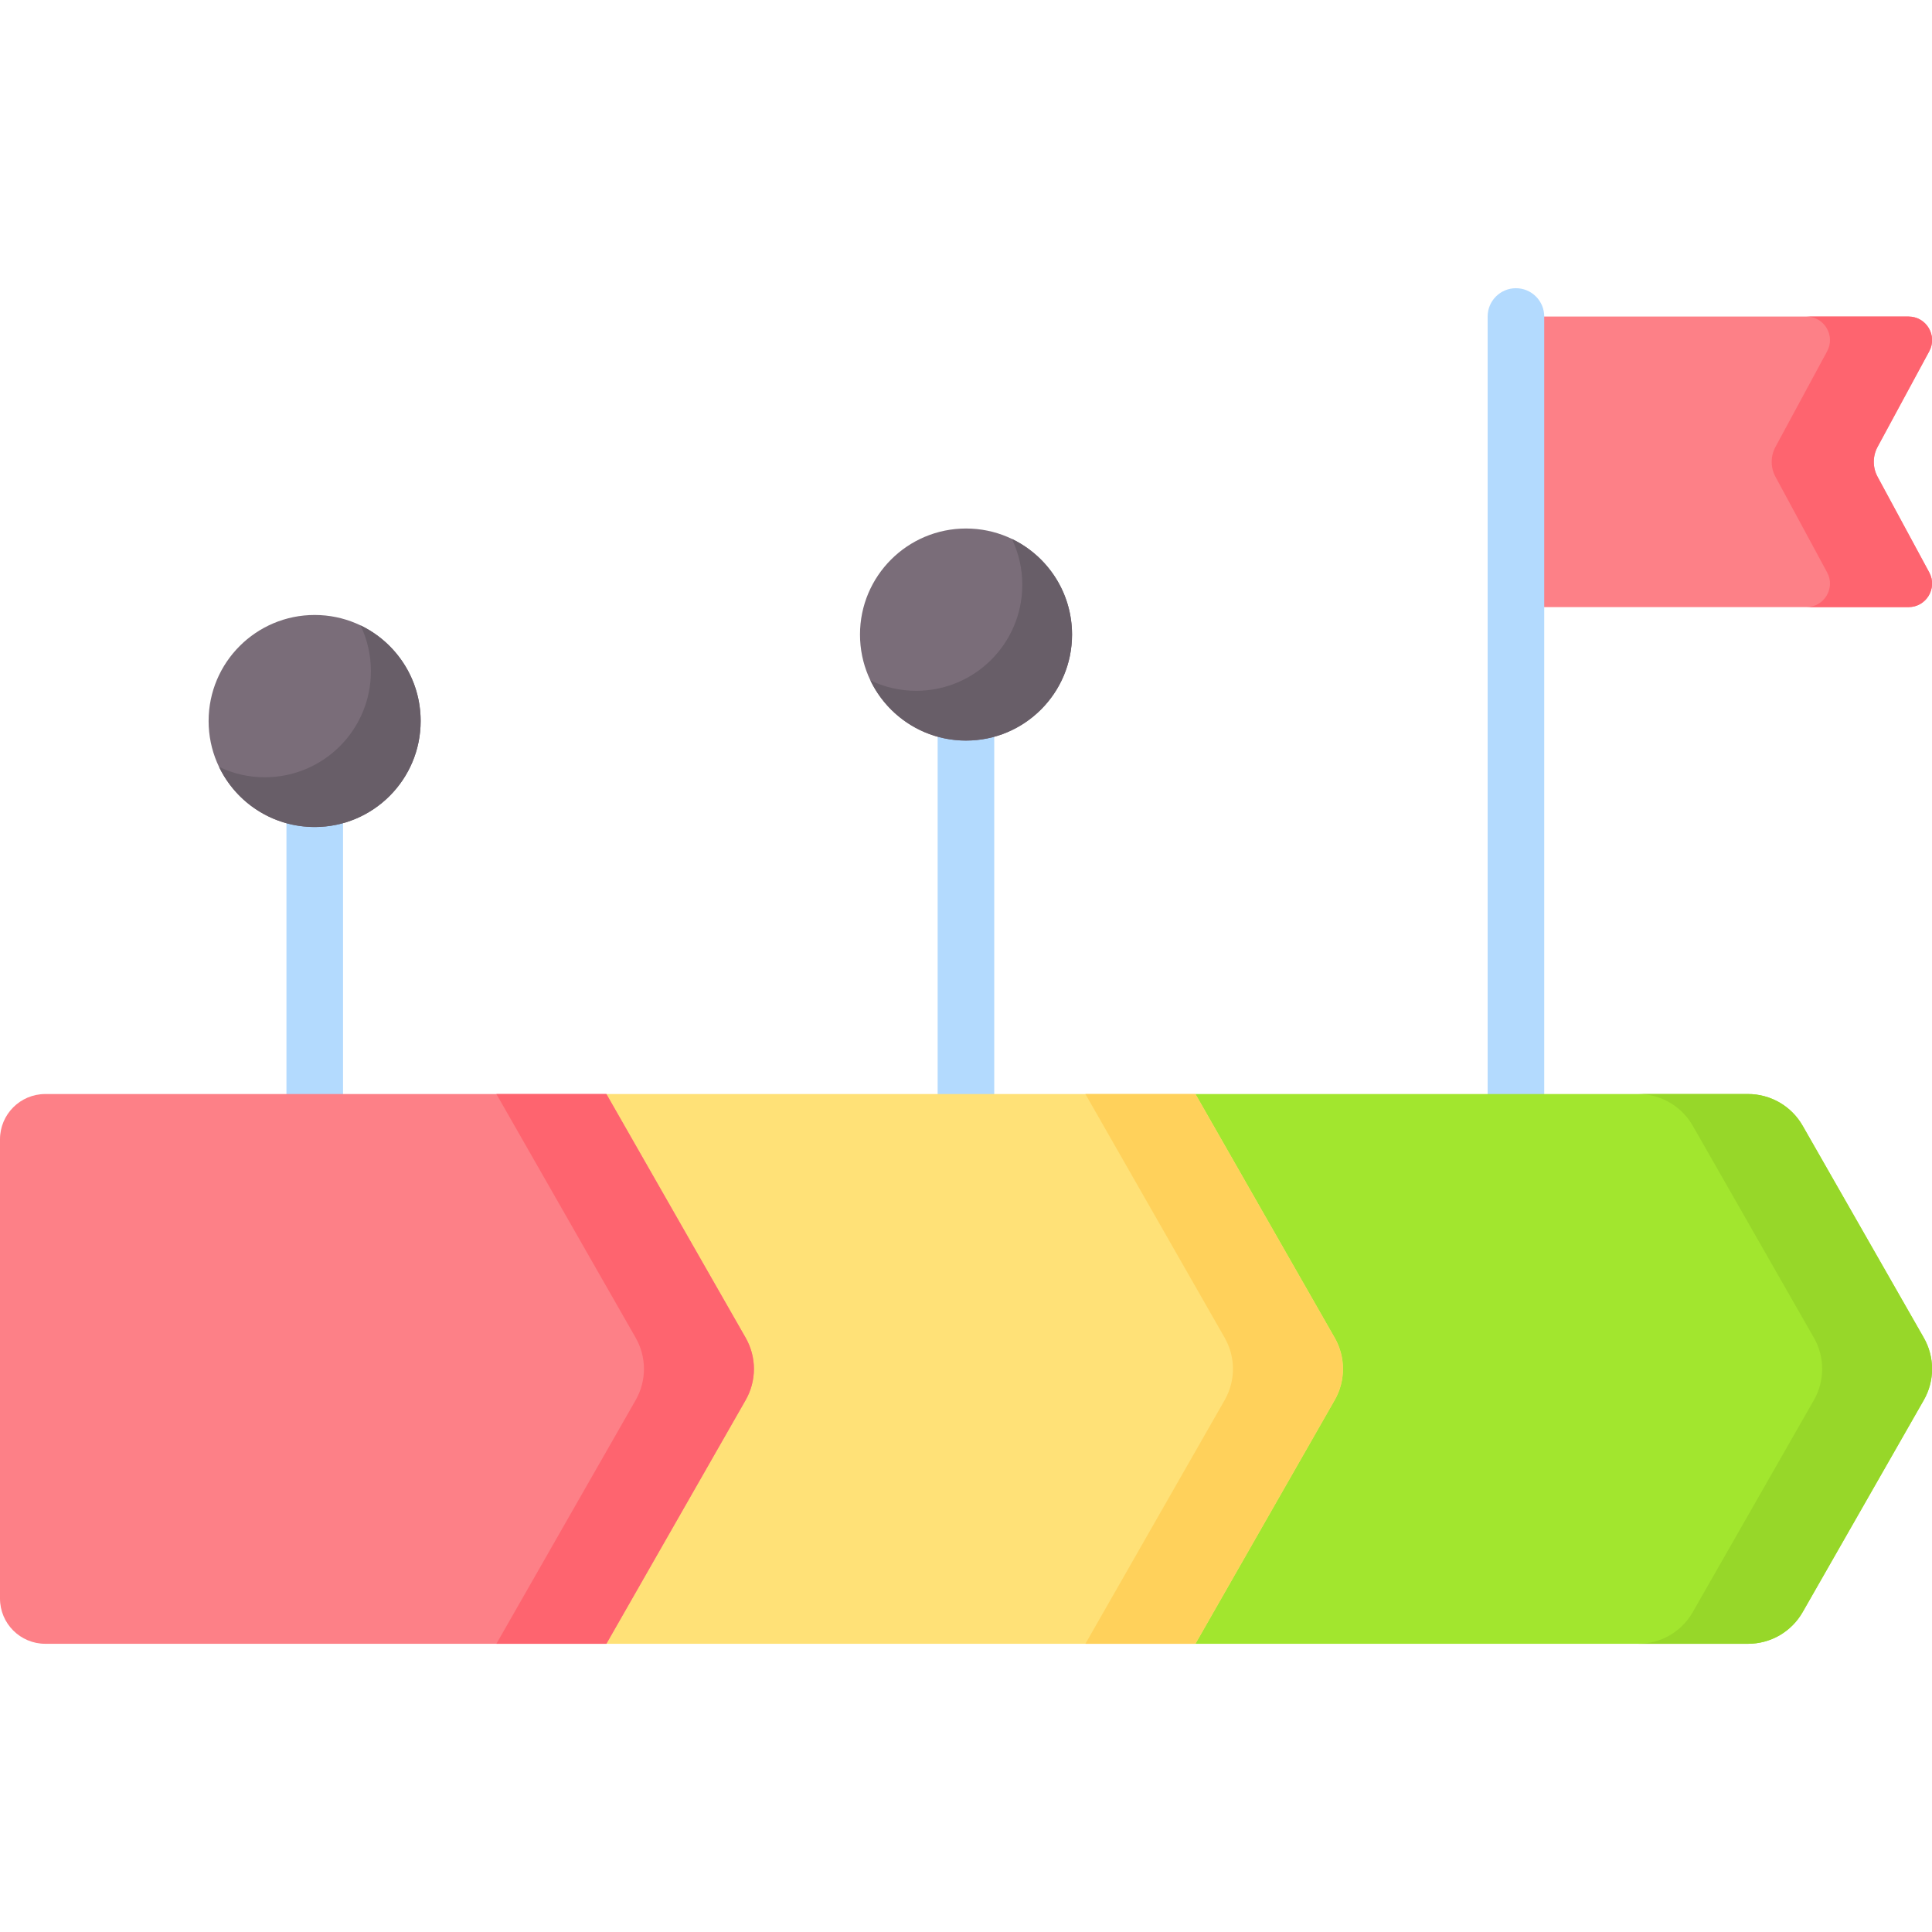
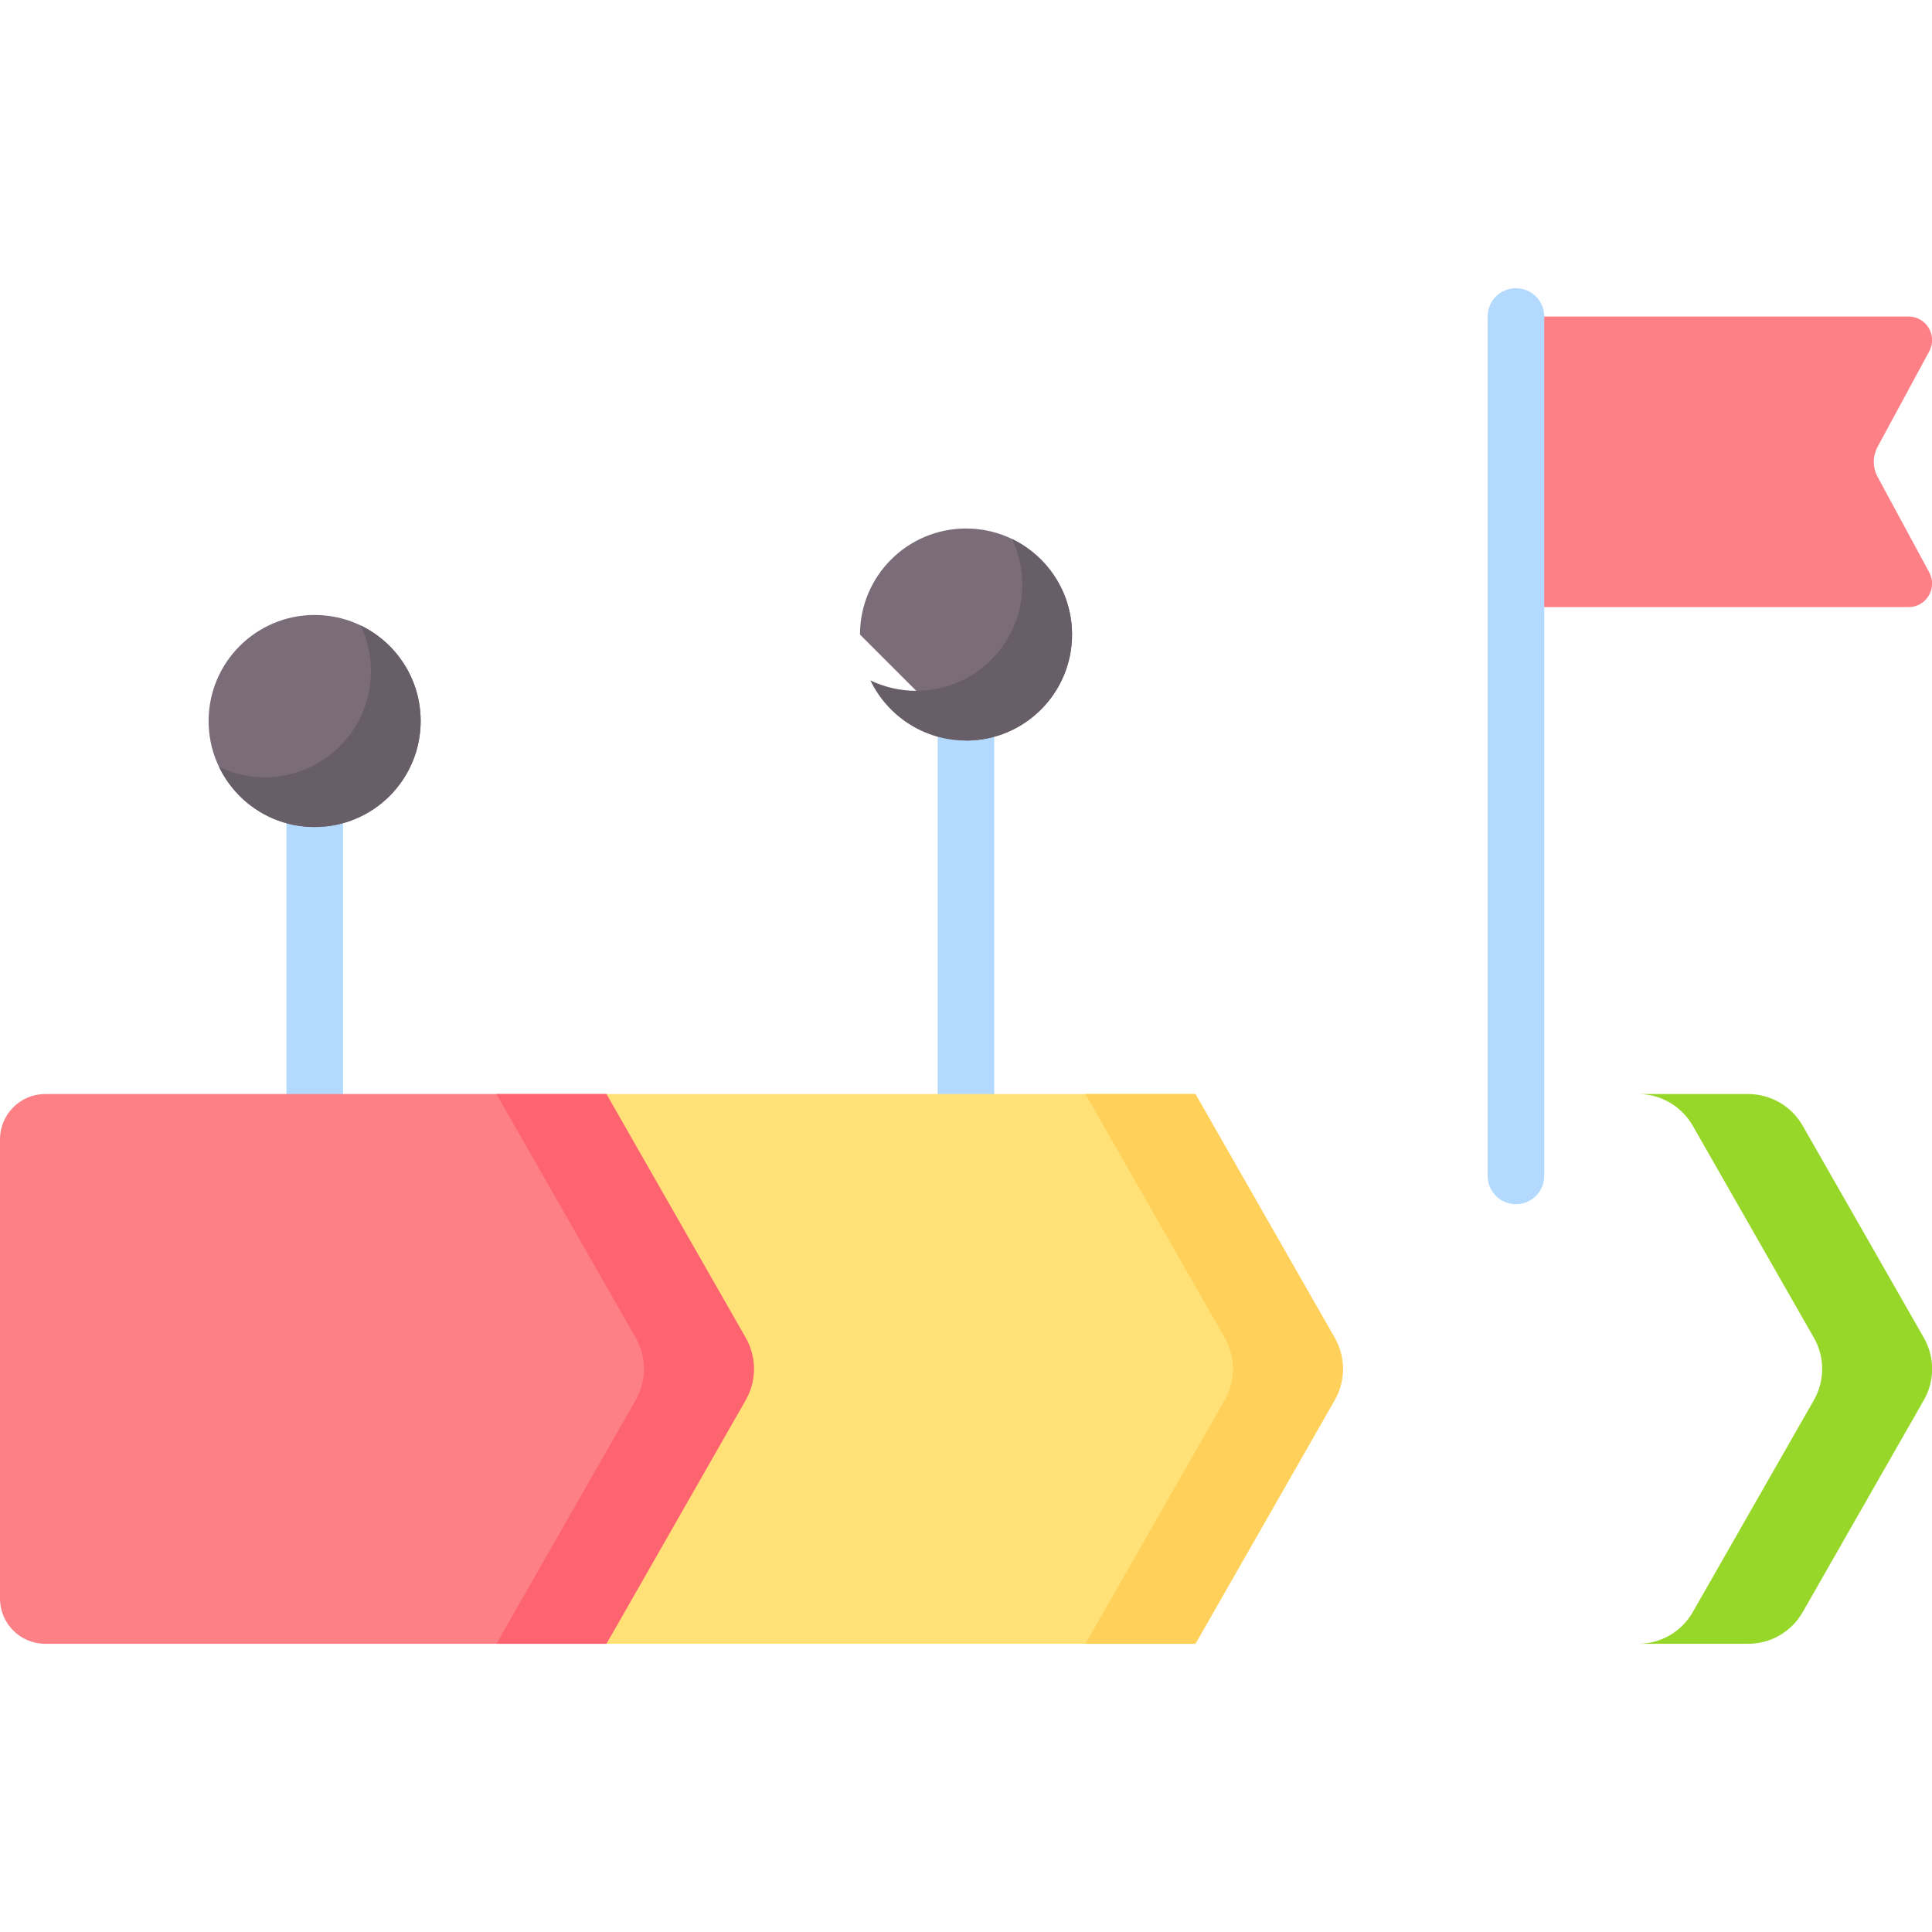
<svg xmlns="http://www.w3.org/2000/svg" width="45" height="45" viewBox="0 0 45 45" fill="none">
  <g clip-path="url(#clip0_1239_33170)">
    <path d="M44.453 14.141H35.312V7.373H44.453C44.869 7.373 45.133 7.817 44.936 8.183L43.732 10.409C43.675 10.516 43.644 10.636 43.644 10.757C43.644 10.879 43.675 10.998 43.732 11.105L44.936 13.332C45.133 13.697 44.869 14.141 44.453 14.141Z" fill="#FD8087" />
-     <path d="M43.732 11.105C43.674 10.998 43.644 10.879 43.644 10.757C43.644 10.636 43.674 10.516 43.732 10.409L44.935 8.183C45.133 7.817 44.868 7.373 44.452 7.373H42.074C42.49 7.373 42.755 7.817 42.557 8.183L41.354 10.409C41.296 10.516 41.266 10.636 41.266 10.757C41.266 10.879 41.296 10.998 41.354 11.105L42.557 13.332C42.755 13.697 42.49 14.141 42.074 14.141H44.452C44.868 14.141 45.133 13.697 44.935 13.332L43.732 11.105Z" fill="#FE646F" />
    <path d="M35.309 28.048C35.222 28.048 35.137 28.031 35.057 27.998C34.977 27.965 34.904 27.916 34.843 27.855C34.782 27.794 34.733 27.721 34.7 27.641C34.667 27.561 34.65 27.475 34.65 27.389V7.372C34.65 7.008 34.945 6.713 35.309 6.713C35.673 6.713 35.968 7.008 35.968 7.372V27.389C35.968 27.753 35.673 28.048 35.309 28.048ZM22.499 28.048C22.413 28.048 22.327 28.031 22.247 27.998C22.167 27.965 22.094 27.916 22.033 27.855C21.972 27.794 21.923 27.721 21.89 27.641C21.857 27.561 21.84 27.475 21.84 27.389V15.343C21.84 14.979 22.135 14.684 22.499 14.684C22.863 14.684 23.158 14.979 23.158 15.343V27.389C23.158 27.753 22.863 28.048 22.499 28.048ZM7.331 28.048C7.244 28.048 7.159 28.031 7.079 27.998C6.999 27.965 6.926 27.916 6.865 27.855C6.804 27.794 6.755 27.721 6.722 27.641C6.689 27.561 6.672 27.475 6.672 27.389V18.288C6.672 17.924 6.967 17.628 7.331 17.628C7.695 17.628 7.99 17.924 7.99 18.288V27.389C7.99 27.564 7.921 27.731 7.797 27.855C7.674 27.979 7.506 28.048 7.331 28.048Z" fill="#B3DAFE" />
-     <path d="M40.714 38.287H27.844V25.482H40.714C40.972 25.482 41.225 25.551 41.449 25.68C41.672 25.81 41.857 25.996 41.985 26.22L44.807 31.159C44.933 31.38 45 31.63 45 31.885C45 32.139 44.933 32.39 44.807 32.611L41.985 37.55C41.857 37.774 41.672 37.96 41.449 38.09C41.225 38.219 40.972 38.287 40.714 38.287Z" fill="#A2E62E" />
    <path d="M44.81 31.159L41.988 26.22C41.86 25.996 41.675 25.81 41.452 25.68C41.228 25.551 40.975 25.482 40.717 25.482H38.156C38.414 25.482 38.668 25.551 38.891 25.68C39.114 25.81 39.299 25.996 39.427 26.22L42.249 31.159C42.376 31.38 42.442 31.63 42.442 31.885C42.442 32.139 42.376 32.39 42.249 32.611L39.427 37.55C39.299 37.774 39.114 37.96 38.891 38.09C38.668 38.219 38.414 38.287 38.156 38.287H40.717C40.975 38.287 41.229 38.219 41.452 38.09C41.675 37.96 41.86 37.774 41.988 37.55L44.81 32.611C44.937 32.39 45.003 32.139 45.003 31.885C45.003 31.63 44.936 31.38 44.81 31.159Z" fill="#97D729" />
    <path d="M27.845 38.287H14.125V25.482H27.845L31.088 31.159C31.215 31.38 31.281 31.63 31.281 31.885C31.281 32.14 31.215 32.39 31.088 32.611L27.845 38.287Z" fill="#FFE177" />
    <path d="M31.086 31.159L27.842 25.482H25.281L28.525 31.159C28.651 31.38 28.718 31.63 28.718 31.885C28.718 32.14 28.651 32.39 28.525 32.611L25.281 38.287H27.842L31.086 32.611C31.212 32.39 31.279 32.14 31.279 31.885C31.279 31.63 31.212 31.38 31.086 31.159Z" fill="#FFD15B" />
    <path d="M14.125 38.287H1.055C0.472 38.287 0 37.815 0 37.233V26.537C0 25.955 0.472 25.482 1.055 25.482H14.125L17.368 31.159C17.494 31.38 17.561 31.63 17.561 31.885C17.561 32.14 17.494 32.39 17.368 32.611L14.125 38.287Z" fill="#FD8087" />
    <path d="M17.367 31.159L14.123 25.482H11.562L14.806 31.159C14.932 31.38 14.999 31.63 14.999 31.885C14.999 32.14 14.932 32.39 14.806 32.611L11.562 38.287H14.123L17.367 32.611C17.493 32.39 17.56 32.14 17.56 31.885C17.56 31.63 17.493 31.38 17.367 31.159Z" fill="#FE646F" />
-     <path d="M22.501 17.25C23.865 17.25 24.97 16.144 24.97 14.78C24.97 13.416 23.865 12.31 22.501 12.31C21.137 12.31 20.031 13.416 20.031 14.78C20.031 16.144 21.137 17.25 22.501 17.25Z" fill="#7A6D79" />
+     <path d="M22.501 17.25C23.865 17.25 24.97 16.144 24.97 14.78C24.97 13.416 23.865 12.31 22.501 12.31C21.137 12.31 20.031 13.416 20.031 14.78Z" fill="#7A6D79" />
    <path d="M23.569 12.553C23.729 12.886 23.812 13.251 23.811 13.621C23.811 14.985 22.706 16.09 21.342 16.09C20.972 16.091 20.607 16.008 20.273 15.848C20.672 16.677 21.519 17.249 22.5 17.249C23.864 17.249 24.97 16.144 24.97 14.78C24.97 13.799 24.398 12.951 23.569 12.553Z" fill="#685E68" />
    <path d="M7.329 19.263C8.693 19.263 9.798 18.158 9.798 16.794C9.798 15.43 8.693 14.324 7.329 14.324C5.965 14.324 4.859 15.43 4.859 16.794C4.859 18.158 5.965 19.263 7.329 19.263Z" fill="#7A6D79" />
    <path d="M8.397 14.566C8.557 14.9 8.64 15.265 8.639 15.635C8.639 16.998 7.534 18.104 6.17 18.104C5.8 18.105 5.435 18.022 5.102 17.862C5.5 18.691 6.347 19.263 7.329 19.263C8.693 19.263 9.798 18.157 9.798 16.794C9.798 15.812 9.226 14.965 8.397 14.566Z" fill="#685E68" />
  </g>
  <defs>
    <clipPath id="clip0_1239_33170">
      <rect width="45" height="45" fill="white" />
    </clipPath>
  </defs>
</svg>